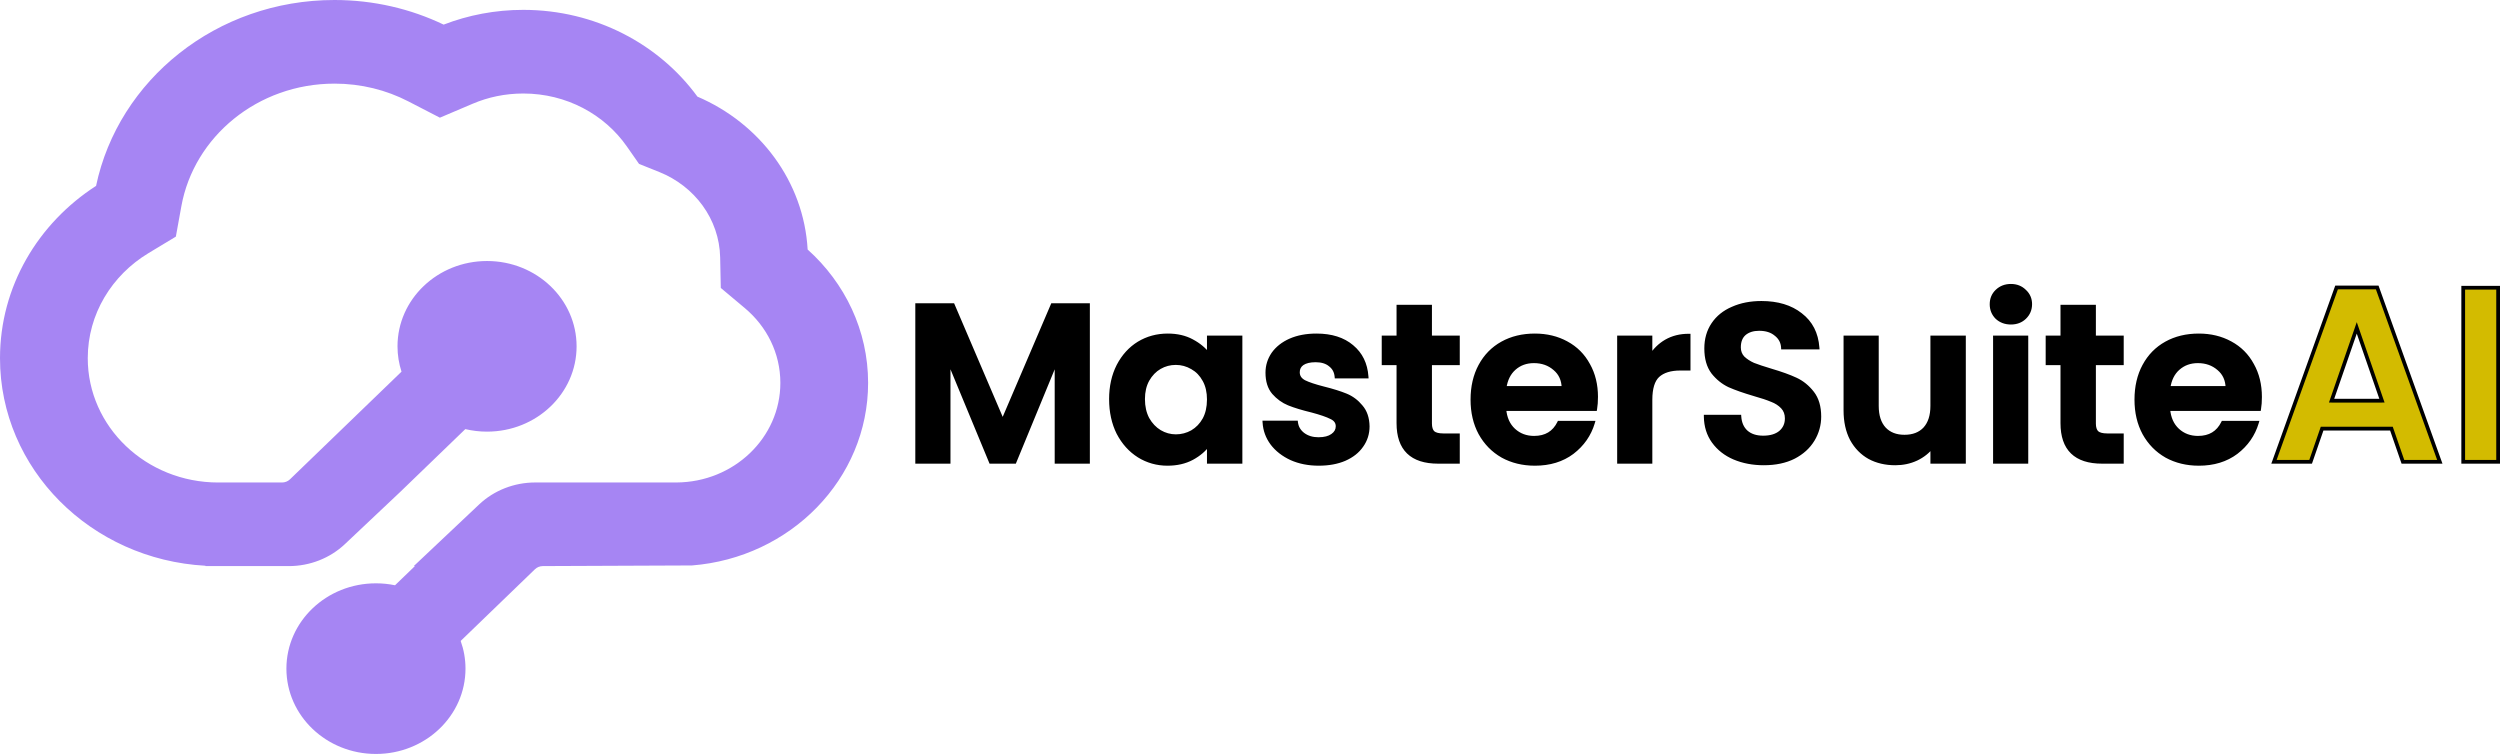
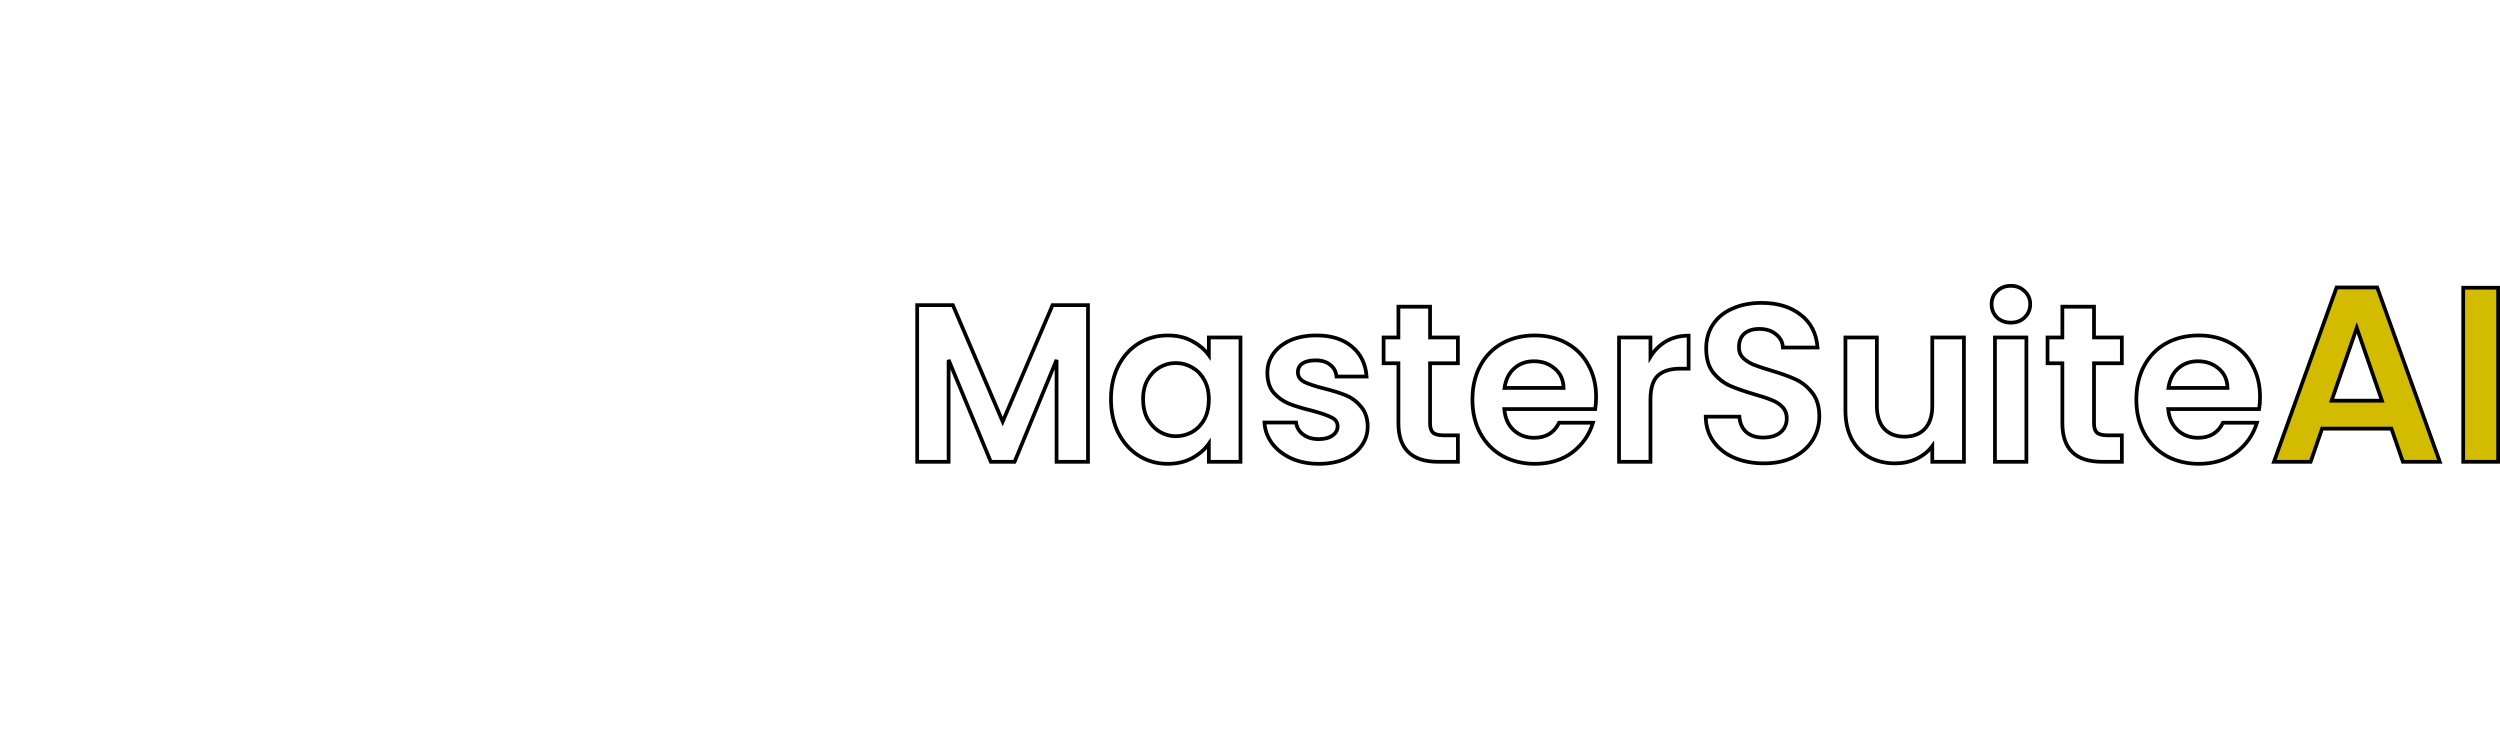
<svg xmlns="http://www.w3.org/2000/svg" width="200.487" height="60.463" viewBox="0 0 200.487 60.463" fill="none" version="1.1" id="svg2">
-   <path fill-rule="evenodd" clip-rule="evenodd" d="m 26.82,6.706 c 2.155,0 4.166,0.517 5.921,1.422 l 2.536,1.309 2.634,-1.12 c 1.231,-0.524 2.599,-0.818 4.055,-0.818 3.46,0 6.511,1.676 8.305,4.246 l 0.977,1.399 1.626,0.652 c 2.829,1.134 4.814,3.772 4.879,6.844 l 0.051,2.451 1.931,1.62 c 1.753,1.471 2.846,3.608 2.846,5.996 0,4.394 -3.726,7.96 -8.332,7.985 l -0.319,10e-5 h -11.01 c -1.684,0 -3.3,0.633 -4.497,1.762 l -5.239,4.943 h 0.088 l -1.593,1.538 c -0.494,-0.102 -1.006,-0.156 -1.53,-0.156 -3.966,0 -7.181,3.063 -7.181,6.842 0,3.779 3.215,6.842 7.181,6.842 3.966,0 7.181,-3.063 7.181,-6.842 0,-0.776 -0.136,-1.524 -0.387,-2.221 l 5.958,-5.75 c 0.168,-0.162 0.396,-0.253 0.634,-0.253 l 11.489,-0.049 h 0.447 c 7.921,-0.616 14.147,-6.936 14.147,-14.642 0,-4.216 -1.865,-8.018 -4.849,-10.696 -0.311,-5.474 -3.854,-10.127 -8.838,-12.261 -3.069,-4.203 -8.179,-6.958 -13.965,-6.958 -2.257,0 -4.414,0.42 -6.388,1.183 C 32.944,0.711 29.968,0 26.82,0 17.37,0 9.492,6.405 7.704,14.907 3.058,17.903 0,22.973 0,28.725 c 0,8.881 7.288,16.141 16.477,16.645 v 0.028 h 6.685 c 1.684,0 3.3,-0.633 4.497,-1.762 l 4.418,-4.168 5.239,-5.056 c 0.559,0.133 1.143,0.203 1.743,0.203 3.966,0 7.181,-3.063 7.181,-6.841 0,-3.779 -3.215,-6.842 -7.181,-6.842 -3.966,0 -7.181,3.063 -7.181,6.842 0,0.706 0.113,1.388 0.322,2.031 l -8.948,8.636 c -0.168,0.162 -0.396,0.253 -0.635,0.253 l -5.003,-5e-4 -0.006,10e-5 c -0.036,3e-4 -0.072,5e-4 -0.108,5e-4 -5.778,0 -10.462,-4.463 -10.462,-9.968 0,-3.54 1.932,-6.652 4.873,-8.428 l 2.192,-1.323 0.441,-2.436 c 1.011,-5.583 6.128,-9.832 12.277,-9.832 z" fill="url(#paint0_linear_303_12)" id="path1" style="fill:url(#paint0_linear_303_12)" />
  <defs id="defs2">
    <linearGradient id="paint0_linear_303_12" x1="35.034" y1="0.288" x2="35.034" y2="30.52" gradientUnits="userSpaceOnUse" gradientTransform="translate(-0.224,-0.288)">
      <stop stop-color="#714EFF" id="stop1" />
      <stop offset="0" stop-color="#A685F3" id="stop2" />
    </linearGradient>
    <linearGradient id="paint0_linear_303_13" x1="-1" y1="15.5" x2="136" y2="15.5" gradientUnits="userSpaceOnUse">
      <stop id="stop5" />
      <stop offset="0.405" id="stop6" />
    </linearGradient>
  </defs>
  <g data-figma-bg-blur-radius="4" id="g3" transform="translate(73.311,22.034)">
-     <path d="M 13.94,2.436 V 15 H 11.42 V 6.828 L 8.054,15 H 6.146 L 2.762,6.828 V 15 H 0.242 V 2.436 H 3.104 L 7.1,11.778 11.096,2.436 Z m 1.843,7.542 c 0,-1.008 0.198,-1.902 0.594,-2.682 0.408,-0.78 0.954,-1.38 1.638,-1.8 0.696,-0.42 1.47,-0.63 2.322,-0.63 0.744,0 1.392,0.15 1.944,0.45 0.564,0.3 1.014,0.678 1.35,1.134 V 5.028 h 2.538 V 15 h -2.538 v -1.458 c -0.324,0.468 -0.774,0.858 -1.35,1.17 -0.564,0.3 -1.218,0.45 -1.962,0.45 -0.84,0 -1.608,-0.216 -2.304,-0.648 -0.684,-0.432 -1.23,-1.038 -1.638,-1.818 -0.396,-0.792 -0.594,-1.698 -0.594,-2.718 z m 7.848,0.036 c 0,-0.612 -0.12,-1.134 -0.36,-1.566 -0.24,-0.444 -0.564,-0.78 -0.972,-1.008 -0.408,-0.24 -0.846,-0.36 -1.314,-0.36 -0.468,0 -0.9,0.114 -1.296,0.342 -0.396,0.228 -0.72,0.564 -0.972,1.008 -0.24,0.432 -0.36,0.948 -0.36,1.548 0,0.6 0.12,1.128 0.36,1.584 0.252,0.444 0.576,0.786 0.972,1.026 0.408,0.24 0.84,0.36 1.296,0.36 0.468,0 0.906,-0.114 1.314,-0.342 0.408,-0.24 0.732,-0.576 0.972,-1.008 0.24,-0.444 0.36,-0.972 0.36,-1.584 z m 8.815,5.148 c -0.816,0 -1.548,-0.144 -2.196,-0.432 -0.648,-0.3 -1.164,-0.702 -1.548,-1.206 -0.372,-0.504 -0.576,-1.062 -0.612,-1.674 h 2.538 c 0.048,0.384 0.234,0.702 0.558,0.954 0.336,0.252 0.75,0.378 1.242,0.378 0.48,0 0.852,-0.096 1.116,-0.288 0.276,-0.192 0.414,-0.438 0.414,-0.738 0,-0.324 -0.168,-0.564 -0.504,-0.72 -0.324,-0.168 -0.846,-0.348 -1.566,-0.54 -0.744,-0.18 -1.356,-0.366 -1.836,-0.558 -0.468,-0.192 -0.876,-0.486 -1.224,-0.882 -0.336,-0.396 -0.504,-0.93 -0.504,-1.602 0,-0.552 0.156,-1.056 0.468,-1.512 0.324,-0.456 0.78,-0.816 1.368,-1.08 0.6,-0.264 1.302,-0.396 2.106,-0.396 1.188,0 2.136,0.3 2.844,0.9 0.708,0.588 1.098,1.386 1.17,2.394 h -2.412 c -0.036,-0.396 -0.204,-0.708 -0.504,-0.936 -0.288,-0.24 -0.678,-0.36 -1.17,-0.36 -0.456,0 -0.81,0.084 -1.062,0.252 -0.24,0.168 -0.36,0.402 -0.36,0.702 0,0.336 0.168,0.594 0.504,0.774 0.336,0.168 0.858,0.342 1.566,0.522 0.72,0.18 1.314,0.366 1.782,0.558 0.468,0.192 0.87,0.492 1.206,0.9 0.348,0.396 0.528,0.924 0.54,1.584 0,0.576 -0.162,1.092 -0.486,1.548 -0.312,0.456 -0.768,0.816 -1.368,1.08 -0.588,0.252 -1.278,0.378 -2.07,0.378 z m 8.927,-8.064 v 4.824 c 0,0.336 0.078,0.582 0.234,0.738 0.168,0.144 0.444,0.216 0.828,0.216 h 1.17 V 15 h -1.584 c -2.124,0 -3.186,-1.032 -3.186,-3.096 V 7.098 h -1.188 v -2.07 h 1.188 V 2.562 h 2.538 v 2.466 h 2.232 v 2.07 z m 13.315,2.7 c 0,0.36 -0.024,0.684 -0.072,0.972 h -7.29 c 0.06,0.72 0.312,1.284 0.756,1.692 0.444,0.408 0.99,0.612 1.638,0.612 0.936,0 1.602,-0.402 1.998,-1.206 h 2.718 c -0.288,0.96 -0.84,1.752 -1.656,2.376 -0.816,0.612 -1.818,0.918 -3.006,0.918 -0.96,0 -1.824,-0.21 -2.592,-0.63 -0.756,-0.432 -1.35,-1.038 -1.782,-1.818 -0.42,-0.78 -0.63,-1.68 -0.63,-2.7 0,-1.032 0.21,-1.938 0.63,-2.718 0.42,-0.78 1.008,-1.38 1.764,-1.8 0.756,-0.42 1.626,-0.63 2.61,-0.63 0.948,0 1.794,0.204 2.538,0.612 0.756,0.408 1.338,0.99 1.746,1.746 0.42,0.744 0.63,1.602 0.63,2.574 z m -2.61,-0.72 c -0.012,-0.648 -0.246,-1.164 -0.702,-1.548 -0.456,-0.396 -1.014,-0.594 -1.674,-0.594 -0.624,0 -1.152,0.192 -1.584,0.576 -0.42,0.372 -0.678,0.894 -0.774,1.566 z m 6.969,-2.502 c 0.324,-0.528 0.744,-0.942 1.26,-1.242 0.528,-0.3 1.128,-0.45 1.8,-0.45 V 7.53 h -0.666 c -0.792,0 -1.392,0.186 -1.8,0.558 -0.396,0.372 -0.594,1.02 -0.594,1.944 V 15 h -2.52 V 5.028 h 2.52 z m 9.095,8.55 c -0.876,0 -1.668,-0.15 -2.376,-0.45 -0.696,-0.3 -1.248,-0.732 -1.656,-1.296 -0.408,-0.564 -0.618,-1.23 -0.63,-1.998 h 2.7 c 0.036,0.516 0.216,0.924 0.54,1.224 0.336,0.3 0.792,0.45 1.368,0.45 0.588,0 1.05,-0.138 1.386,-0.414 0.336,-0.288 0.504,-0.66 0.504,-1.116 0,-0.372 -0.114,-0.678 -0.342,-0.918 -0.228,-0.24 -0.516,-0.426 -0.864,-0.558 -0.336,-0.144 -0.804,-0.3 -1.404,-0.468 -0.816,-0.24 -1.482,-0.474 -1.998,-0.702 -0.504,-0.24 -0.942,-0.594 -1.314,-1.062 -0.36,-0.48 -0.54,-1.116 -0.54,-1.908 0,-0.744 0.186,-1.392 0.558,-1.944 0.372,-0.552 0.894,-0.972 1.566,-1.26 0.672,-0.3 1.44,-0.45 2.304,-0.45 1.296,0 2.346,0.318 3.15,0.954 0.816,0.624 1.266,1.5 1.35,2.628 h -2.772 c -0.024,-0.432 -0.21,-0.786 -0.558,-1.062 -0.336,-0.288 -0.786,-0.432 -1.35,-0.432 -0.492,0 -0.888,0.126 -1.188,0.378 -0.288,0.252 -0.432,0.618 -0.432,1.098 0,0.336 0.108,0.618 0.324,0.846 0.228,0.216 0.504,0.396 0.828,0.54 0.336,0.132 0.804,0.288 1.404,0.468 0.816,0.24 1.482,0.48 1.998,0.72 0.516,0.24 0.96,0.6 1.332,1.08 0.372,0.48 0.558,1.11 0.558,1.89 0,0.672 -0.174,1.296 -0.522,1.872 -0.348,0.576 -0.858,1.038 -1.53,1.386 -0.672,0.336 -1.47,0.504 -2.394,0.504 z M 84.187,5.028 V 15 h -2.538 v -1.26 c -0.324,0.432 -0.75,0.774 -1.278,1.026 -0.516,0.24 -1.08,0.36 -1.692,0.36 -0.78,0 -1.47,-0.162 -2.07,-0.486 -0.6,-0.336 -1.074,-0.822 -1.422,-1.458 -0.336,-0.648 -0.504,-1.416 -0.504,-2.304 v -5.85 h 2.52 v 5.49 c 0,0.792 0.198,1.404 0.594,1.836 0.396,0.42 0.936,0.63 1.62,0.63 0.696,0 1.242,-0.21 1.638,-0.63 0.396,-0.432 0.594,-1.044 0.594,-1.836 V 5.028 Z M 87.952,3.84 c -0.444,0 -0.816,-0.138 -1.116,-0.414 -0.288,-0.288 -0.432,-0.642 -0.432,-1.062 0,-0.42 0.144,-0.768 0.432,-1.044 0.3,-0.288 0.672,-0.432 1.116,-0.432 0.444,0 0.81,0.144 1.098,0.432 0.3,0.276 0.45,0.624 0.45,1.044 0,0.42 -0.15,0.774 -0.45,1.062 -0.288,0.276 -0.654,0.414 -1.098,0.414 z m 1.242,1.188 V 15 h -2.52 V 5.028 Z m 5.424,2.07 v 4.824 c 0,0.336 0.078,0.582 0.234,0.738 0.168,0.144 0.444,0.216 0.828,0.216 h 1.17 V 15 h -1.584 c -2.124,0 -3.186,-1.032 -3.186,-3.096 V 7.098 h -1.188 v -2.07 h 1.188 V 2.562 h 2.538 v 2.466 h 2.232 v 2.07 z m 13.315,2.7 c 0,0.36 -0.024,0.684 -0.072,0.972 h -7.29 c 0.06,0.72 0.312,1.284 0.756,1.692 0.444,0.408 0.99,0.612 1.638,0.612 0.936,0 1.602,-0.402 1.998,-1.206 h 2.718 c -0.288,0.96 -0.84,1.752 -1.656,2.376 -0.816,0.612 -1.818,0.918 -3.006,0.918 -0.96,0 -1.824,-0.21 -2.592,-0.63 -0.756,-0.432 -1.35,-1.038 -1.782,-1.818 -0.42,-0.78 -0.63,-1.68 -0.63,-2.7 0,-1.032 0.21,-1.938 0.63,-2.718 0.42,-0.78 1.008,-1.38 1.764,-1.8 0.756,-0.42 1.626,-0.63 2.61,-0.63 0.948,0 1.794,0.204 2.538,0.612 0.756,0.408 1.338,0.99 1.746,1.746 0.42,0.744 0.63,1.602 0.63,2.574 z m -2.61,-0.72 C 105.31,8.43 105.076,7.914 104.62,7.53 c -0.456,-0.396 -1.014,-0.594 -1.674,-0.594 -0.624,0 -1.152,0.192 -1.584,0.576 -0.42,0.372 -0.678,0.894 -0.774,1.566 z" fill="url(#paint0_linear_303_13)" id="path1-7" style="fill:url(#paint0_linear_303_13)" />
    <path d="m 118.469,12.34 h -5.56 l -0.92,2.66 h -2.94 l 5.02,-13.98 h 3.26 l 5.02,13.98 h -2.96 z m -0.76,-2.24 -2.02,-5.84 -2.02,5.84 z m 9.317,-9.06 V 15 h -2.8 V 1.04 Z" fill="#d3bb00" id="path2" />
    <path d="m 13.94,2.436 h 0.15 v -0.15 h -0.15 z m 0,12.564 v 0.15 h 0.15 V 15 Z m -2.52,0 h -0.15 v 0.15 h 0.15 z m 0,-8.172 h 0.15 L 11.281,6.771 Z M 8.054,15 v 0.15 H 8.154 L 8.193,15.057 Z M 6.146,15 6.007,15.057 6.046,15.15 H 6.146 Z M 2.762,6.828 2.901,6.771 2.612,6.828 Z m 0,8.172 v 0.15 h 0.15 V 15 Z m -2.52,0 H 0.092 v 0.15 H 0.242 Z m 0,-12.564 V 2.286 H 0.092 v 0.15 z m 2.862,0 L 3.242,2.377 3.203,2.286 H 3.104 Z M 7.1,11.778 6.962,11.837 7.1,12.159 7.238,11.837 Z m 3.996,-9.342 v -0.15 h -0.099 l -0.039,0.091 z m 2.694,0 V 15 h 0.3 V 2.436 Z m 0.15,12.414 h -2.52 v 0.3 h 2.52 z M 11.57,15 V 6.828 h -0.3 V 15 Z m -0.289,-8.229 -3.366,8.172 0.277,0.114 3.366,-8.172 z M 8.054,14.85 H 6.146 v 0.3 h 1.908 z m -1.769,0.093 -3.384,-8.172 -0.277,0.115 3.384,8.172 z M 2.612,6.828 V 15 h 0.3 V 6.828 Z m 0.15,8.022 h -2.52 v 0.3 h 2.52 z M 0.392,15 V 2.436 H 0.092 V 15 Z M 0.242,2.586 h 2.862 v -0.3 H 0.242 Z M 2.966,2.495 6.962,11.837 7.238,11.719 3.242,2.377 Z M 7.238,11.837 11.234,2.495 10.958,2.377 6.962,11.719 Z M 11.096,2.586 h 2.844 v -0.3 h -2.844 z m 5.282,4.71 -0.133,-0.07 -8e-4,0.002 z m 1.638,-1.8 -0.077,-0.128 -10e-4,6e-4 z m 4.266,-0.18 -0.072,0.132 0.001,6.3e-4 z m 1.35,1.134 -0.121,0.089 0.271,0.367 V 6.45 Z m 0,-1.422 v -0.15 h -0.15 v 0.15 z m 2.538,0 h 0.15 v -0.15 h -0.15 z m 0,9.972 v 0.15 h 0.15 V 15 Z m -2.538,0 h -0.15 v 0.15 h 0.15 z m 0,-1.458 h 0.15 v -0.48 l -0.273,0.395 z m -1.35,1.17 0.07,0.132 0.001,-5e-4 z m -4.266,-0.198 -0.08,0.127 9e-4,6e-4 z m -1.638,-1.818 -0.134,0.067 0.001,0.002 z m 6.894,-4.248 -0.132,0.071 8e-4,0.002 z m -0.972,-1.008 -0.076,0.129 0.003,0.002 z m -2.61,-0.018 -0.075,-0.13 v 0 z m -0.972,1.008 -0.131,-0.074 -7e-4,0.001 z m 0,3.132 -0.133,0.07 0.002,0.004 z m 0.972,1.026 -0.078,0.128 0.002,10e-4 z m 2.61,0.018 0.073,0.131 0.003,-0.002 z m 0.972,-1.008 0.131,0.073 8e-4,-0.002 z m -7.338,-1.62 c 0,-0.988 0.194,-1.858 0.578,-2.614 L 16.244,7.228 C 15.835,8.032 15.633,8.95 15.633,9.978 Z m 0.577,-2.612 c 0.397,-0.758 0.925,-1.337 1.583,-1.742 L 17.937,5.368 c -0.709,0.436 -1.273,1.057 -1.692,1.858 z M 18.093,5.624 C 18.764,5.219 19.511,5.016 20.337,5.016 v -0.3 c -0.878,0 -1.679,0.217 -2.4,0.652 z M 20.337,5.016 c 0.724,0 1.346,0.146 1.872,0.432 L 22.353,5.184 C 21.775,4.87 21.102,4.716 20.337,4.716 Z m 1.873,0.432 c 0.547,0.291 0.979,0.655 1.3,1.091 L 23.752,6.361 C 23.401,5.885 22.933,5.493 22.352,5.184 Z M 23.782,6.45 V 5.028 h -0.3 V 6.45 Z m -0.15,-1.272 h 2.538 v -0.3 h -2.538 z m 2.388,-0.15 V 15 h 0.3 V 5.028 Z m 0.15,9.822 h -2.538 v 0.3 h 2.538 z M 23.782,15 v -1.458 h -0.3 V 15 Z m -0.273,-1.543 c -0.309,0.446 -0.74,0.821 -1.298,1.123 l 0.143,0.264 c 0.594,-0.322 1.063,-0.726 1.402,-1.216 z m -1.297,1.123 c -0.539,0.287 -1.168,0.432 -1.891,0.432 v 0.3 c 0.764,0 1.443,-0.154 2.032,-0.468 z m -1.891,0.432 c -0.813,0 -1.553,-0.209 -2.225,-0.625 l -0.158,0.255 c 0.72,0.447 1.516,0.671 2.383,0.671 z m -2.224,-0.625 c -0.66,-0.417 -1.188,-1.002 -1.585,-1.761 l -0.266,0.139 c 0.419,0.801 0.983,1.428 1.691,1.875 z m -1.584,-1.758 C 16.128,11.861 15.934,10.978 15.934,9.978 h -0.3 c 0,1.04 0.202,1.969 0.61,2.785 z m 7.27,-2.615 c 0,-0.631 -0.124,-1.18 -0.379,-1.639 l -0.262,0.146 c 0.225,0.405 0.341,0.901 0.341,1.493 z M 23.403,8.377 C 23.151,7.91 22.808,7.552 22.373,7.309 l -0.146,0.262 c 0.381,0.213 0.686,0.527 0.913,0.948 z M 22.375,7.311 C 21.945,7.057 21.48,6.93 20.985,6.93 v 0.3 c 0.441,0 0.853,0.113 1.238,0.339 z M 20.985,6.93 c -0.494,0 -0.952,0.121 -1.371,0.362 l 0.15,0.26 C 20.137,7.337 20.543,7.23 20.985,7.23 Z m -1.371,0.362 c -0.422,0.243 -0.764,0.599 -1.028,1.064 l 0.261,0.148 C 19.088,8.081 19.394,7.765 19.764,7.552 Z M 18.586,8.357 C 18.332,8.816 18.207,9.358 18.207,9.978 h 0.3 c 0,-0.58 0.116,-1.07 0.341,-1.475 z M 18.207,9.978 c 0,0.62 0.124,1.173 0.377,1.654 l 0.266,-0.14 C 18.623,11.061 18.508,10.558 18.508,9.978 Z m 0.38,1.658 c 0.263,0.464 0.605,0.826 1.025,1.08 l 0.155,-0.257 C 19.395,12.234 19.089,11.912 18.848,11.488 Z m 1.026,1.081 c 0.43,0.253 0.888,0.381 1.372,0.381 v -0.3 c -0.428,0 -0.834,-0.112 -1.22,-0.339 z m 1.372,0.381 c 0.493,0 0.957,-0.12 1.387,-0.361 l -0.146,-0.262 c -0.386,0.215 -0.798,0.323 -1.241,0.323 z m 1.39,-0.363 c 0.432,-0.254 0.775,-0.61 1.027,-1.065 l -0.262,-0.146 c -0.228,0.41 -0.533,0.726 -0.917,0.952 z m 1.028,-1.066 c 0.254,-0.47 0.378,-1.024 0.378,-1.655 h -0.3 c 0,0.592 -0.116,1.095 -0.342,1.513 z m 6.847,3.061 -0.063,0.136 0.002,0.001 z m -1.548,-1.206 -0.121,0.089 0.001,0.002 z M 28.091,11.85 V 11.7 h -0.159 l 0.009,0.159 z m 2.538,0 0.149,-0.019 L 30.761,11.7 h -0.132 z m 0.558,0.954 -0.092,0.118 0.002,0.002 z m 2.358,0.09 -0.086,-0.123 -0.003,0.002 z m -0.09,-1.458 -0.069,0.133 0.006,0.003 z m -1.566,-0.54 0.039,-0.145 -0.003,-8e-4 z m -1.836,-0.558 -0.057,0.139 0.001,5e-4 z M 28.829,9.456 28.714,9.553 28.716,9.555 Z M 28.793,6.342 28.67,6.255 28.669,6.257 Z m 1.368,-1.08 -0.06,-0.137 -0.001,4.6e-4 z m 4.95,0.504 -0.097,0.114 0.001,9.5e-4 z m 1.17,2.394 v 0.15 h 0.161 L 36.43,8.149 Z m -2.412,0 -0.149,0.014 0.012,0.136 h 0.137 z m -0.504,-0.936 -0.096,0.115 0.005,0.004 z M 31.133,7.116 31.049,6.991 31.047,6.993 Z m 0.144,1.476 -0.071,0.132 0.004,0.002 z m 1.566,0.522 -0.037,0.145 6e-4,1.4e-4 z m 2.988,1.458 -0.116,0.095 0.003,0.004 z m 0.54,1.584 h 0.15 l -10e-5,-0.003 z m -0.486,1.548 -0.122,-0.087 -0.002,0.002 z m -1.368,1.08 0.059,0.138 0.001,-6e-4 z m -2.07,0.228 c -0.798,0 -1.509,-0.141 -2.135,-0.419 l -0.122,0.274 c 0.67,0.298 1.423,0.445 2.257,0.445 z m -2.133,-0.418 C 29.685,14.303 29.189,13.915 28.822,13.433 l -0.239,0.182 c 0.401,0.526 0.937,0.942 1.604,1.251 z m -1.49,-1.159 c -0.355,-0.481 -0.549,-1.011 -0.583,-1.594 l -0.299,0.018 c 0.038,0.642 0.252,1.227 0.641,1.754 z M 28.091,12 h 2.538 v -0.3 h -2.538 z m 2.389,-0.131 c 0.053,0.426 0.262,0.779 0.615,1.054 l 0.184,-0.237 c -0.295,-0.229 -0.459,-0.512 -0.501,-0.854 z m 0.617,1.055 c 0.366,0.275 0.813,0.408 1.332,0.408 v -0.3 c -0.465,0 -0.846,-0.119 -1.152,-0.348 z m 1.332,0.408 c 0.497,0 0.905,-0.099 1.204,-0.317 l -0.176,-0.243 c -0.229,0.166 -0.565,0.259 -1.028,0.259 z m 1.202,-0.315 c 0.311,-0.216 0.478,-0.505 0.478,-0.861 h -0.3 c 0,0.244 -0.108,0.447 -0.35,0.615 z m 0.478,-0.861 c 0,-0.189 -0.05,-0.361 -0.153,-0.509 -0.103,-0.147 -0.252,-0.261 -0.438,-0.347 l -0.126,0.272 c 0.15,0.07 0.253,0.154 0.318,0.247 0.065,0.092 0.099,0.202 0.099,0.337 z m -0.585,-0.853 C 33.184,11.127 32.649,10.944 31.927,10.751 L 31.85,11.041 c 0.718,0.192 1.227,0.368 1.536,0.528 z m -1.6,-0.553 c -0.74,-0.179 -1.345,-0.363 -1.815,-0.551 l -0.111,0.279 c 0.489,0.196 1.108,0.384 1.856,0.565 z m -1.814,-0.551 C 29.664,10.016 29.275,9.736 28.941,9.357 L 28.716,9.555 c 0.363,0.413 0.789,0.721 1.28,0.922 z M 28.943,9.359 C 28.636,8.997 28.475,8.501 28.475,7.854 h -0.3 c 0,0.697 0.174,1.269 0.54,1.699 z M 28.475,7.854 c 0,-0.522 0.147,-0.996 0.442,-1.427 L 28.669,6.257 C 28.34,6.738 28.175,7.272 28.175,7.854 Z M 28.915,6.429 C 29.221,5.998 29.655,5.654 30.222,5.399 L 30.099,5.125 C 29.491,5.398 29.012,5.774 28.67,6.255 Z M 30.221,5.399 C 30.798,5.145 31.479,5.016 32.267,5.016 v -0.3 c -0.82,0 -1.544,0.135 -2.166,0.409 z M 32.267,5.016 c 1.163,0 2.073,0.293 2.747,0.864 l 0.194,-0.229 C 34.466,5.023 33.48,4.716 32.267,4.716 Z m 2.748,0.865 c 0.673,0.559 1.047,1.318 1.116,2.289 L 36.43,8.149 C 36.356,7.105 35.949,6.267 35.206,5.651 Z M 36.281,8.01 h -2.412 v 0.3 h 2.412 z M 34.018,8.146 C 33.978,7.711 33.791,7.36 33.455,7.105 l -0.181,0.239 c 0.264,0.201 0.413,0.473 0.445,0.83 z M 33.461,7.109 C 33.138,6.84 32.711,6.714 32.195,6.714 v 0.3 c 0.468,0 0.82,0.114 1.074,0.325 z M 32.195,6.714 c -0.472,0 -0.859,0.086 -1.145,0.277 l 0.166,0.25 C 31.434,7.096 31.754,7.014 32.195,7.014 Z m -1.148,0.279 c -0.281,0.197 -0.424,0.477 -0.424,0.825 h 0.3 c 0,-0.252 0.097,-0.44 0.296,-0.579 z M 30.623,7.818 c 0,0.194 0.049,0.372 0.15,0.527 0.101,0.155 0.248,0.28 0.433,0.379 L 31.348,8.46 C 31.197,8.379 31.092,8.285 31.024,8.182 30.958,8.079 30.923,7.96 30.923,7.818 Z m 0.587,0.908 c 0.351,0.175 0.885,0.353 1.596,0.533 L 32.88,8.969 C 32.174,8.789 31.665,8.618 31.344,8.458 Z m 1.597,0.533 c 0.716,0.179 1.302,0.363 1.761,0.551 L 34.682,9.533 C 34.205,9.338 33.603,9.149 32.879,8.968 Z m 1.761,0.551 c 0.444,0.182 0.826,0.467 1.147,0.857 l 0.232,-0.191 C 35.596,10.05 35.173,9.735 34.682,9.533 Z M 35.718,10.671 c 0.319,0.363 0.491,0.854 0.503,1.488 l 0.3,-0.005 C 36.508,11.467 36.32,10.902 35.943,10.473 Z m 0.503,1.485 c 0,0.546 -0.153,1.031 -0.458,1.461 l 0.244,0.174 c 0.343,-0.482 0.514,-1.029 0.514,-1.635 z m -0.46,1.463 c -0.293,0.429 -0.725,0.773 -1.305,1.027 l 0.121,0.275 c 0.621,-0.273 1.101,-0.649 1.431,-1.133 z m -1.303,1.027 c -0.566,0.242 -1.234,0.366 -2.011,0.366 v 0.3 c 0.808,0 1.518,-0.129 2.129,-0.39 z M 41.373,7.098 v -0.15 h -0.15 v 0.15 z m 0.234,5.562 -0.106,0.106 0.009,0.007 z m 1.998,0.216 h 0.15 v -0.15 h -0.15 z m 0,2.124 v 0.15 h 0.15 V 15 Z m -4.77,-7.902 h 0.15 v -0.15 h -0.15 z m -1.188,0 h -0.15 v 0.15 h 0.15 z m 0,-2.07 v -0.15 h -0.15 v 0.15 z m 1.188,0 v 0.15 h 0.15 v -0.15 z m 0,-2.466 v -0.15 h -0.15 v 0.15 z m 2.538,0 h 0.15 v -0.15 h -0.15 z m 0,2.466 h -0.15 v 0.15 h 0.15 z m 2.232,0 h 0.15 v -0.15 h -0.15 z m 0,2.07 v 0.15 h 0.15 v -0.15 z m -2.382,0 v 4.824 h 0.3 V 7.098 Z m 0,4.824 c 0,0.355 0.082,0.648 0.278,0.844 l 0.212,-0.212 c -0.116,-0.116 -0.19,-0.315 -0.19,-0.632 z m 0.286,0.852 c 0.209,0.179 0.53,0.252 0.926,0.252 v -0.3 c -0.372,0 -0.604,-0.071 -0.73,-0.18 z m 0.926,0.252 h 1.17 v -0.3 h -1.17 z m 1.02,-0.15 V 15 h 0.3 v -2.124 z m 0.15,1.974 h -1.584 v 0.3 h 1.584 z m -1.584,0 c -1.04,0 -1.792,-0.253 -2.285,-0.732 -0.492,-0.478 -0.751,-1.207 -0.751,-2.214 h -0.3 c 0,1.056 0.272,1.876 0.842,2.43 0.569,0.553 1.41,0.816 2.494,0.816 z m -3.036,-2.946 V 7.098 h -0.3 v 4.806 z m -0.15,-4.956 h -1.188 v 0.3 h 1.188 z m -1.038,0.15 v -2.07 h -0.3 v 2.07 z m -0.15,-1.92 h 1.188 v -0.3 h -1.188 z m 1.338,-0.15 V 2.562 h -0.3 v 2.466 z m -0.15,-2.316 h 2.538 v -0.3 h -2.538 z m 2.388,-0.15 v 2.466 h 0.3 V 2.562 Z m 0.15,2.616 h 2.232 v -0.3 h -2.232 z m 2.082,-0.15 v 2.07 h 0.3 v -2.07 z m 0.15,1.92 h -2.232 v 0.3 h 2.232 z m 11.011,3.822 v 0.15 h 0.127 l 0.021,-0.125 z m -7.29,0 v -0.15 h -0.163 l 0.013,0.163 z m 0.756,1.692 -0.102,0.11 v 0 z m 3.636,-0.594 v -0.15 h -0.093 l -0.041,0.084 z m 2.718,0 0.144,0.043 0.058,-0.193 h -0.202 z m -1.656,2.376 0.09,0.12 0.001,-8e-4 z m -5.598,0.288 -0.074,0.13 0.003,0.001 z m -1.782,-1.818 -0.132,0.071 9e-4,0.002 z m 0,-5.418 -0.132,-0.071 v 0 z m 1.764,-1.8 0.073,0.131 v 0 z m 5.148,-0.018 -0.072,0.132 8e-4,4.8e-4 z m 1.746,1.746 -0.132,0.071 0.001,0.002 z m -1.98,1.854 v 0.15 h 0.153 L 52.228,9.075 Z m -0.702,-1.548 -0.098,0.113 0.002,0.001 z m -3.258,-0.018 0.099,0.112 2e-4,-1.8e-4 z M 47.344,9.078 47.195,9.057 47.171,9.228 h 0.173 z m 7.194,0.72 c 0,0.354 -0.024,0.669 -0.07,0.947 l 0.296,0.049 c 0.05,-0.298 0.074,-0.63 0.074,-0.997 z m 0.078,0.822 h -7.29 v 0.3 h 7.29 z m -7.439,0.163 c 0.062,0.75 0.327,1.352 0.804,1.79 l 0.203,-0.221 c -0.411,-0.378 -0.65,-0.904 -0.708,-1.594 z m 0.804,1.79 c 0.474,0.435 1.057,0.652 1.74,0.652 v -0.3 c -0.614,0 -1.122,-0.192 -1.536,-0.572 z m 1.74,0.652 c 0.49,0 0.918,-0.105 1.279,-0.323 0.361,-0.218 0.645,-0.543 0.854,-0.967 l -0.269,-0.133 c -0.187,0.38 -0.435,0.658 -0.739,0.842 -0.305,0.184 -0.678,0.28 -1.124,0.28 z m 1.998,-1.206 h 2.718 v -0.3 h -2.718 z m 2.574,-0.193 c -0.279,0.929 -0.812,1.695 -1.603,2.3 l 0.182,0.238 c 0.84,-0.643 1.411,-1.461 1.709,-2.452 z m -1.602,2.299 c -0.786,0.589 -1.755,0.888 -2.916,0.888 v 0.3 c 1.215,0 2.25,-0.313 3.096,-0.948 z m -2.916,0.888 c -0.937,0 -1.776,-0.205 -2.52,-0.612 l -0.144,0.263 c 0.792,0.433 1.681,0.648 2.664,0.648 z M 47.256,14.402 C 46.525,13.984 45.95,13.398 45.531,12.641 l -0.262,0.145 c 0.445,0.803 1.058,1.43 1.839,1.875 z M 45.532,12.643 C 45.125,11.888 44.92,11.013 44.92,10.014 h -0.3 c 0,1.041 0.214,1.966 0.648,2.771 z M 44.92,10.014 c 0,-1.011 0.206,-1.892 0.612,-2.647 L 45.268,7.225 C 44.834,8.03 44.62,8.961 44.62,10.014 Z M 45.532,7.367 C 45.939,6.612 46.506,6.033 47.237,5.627 L 47.091,5.365 c -0.782,0.434 -1.39,1.055 -1.823,1.86 z M 47.237,5.627 C 47.967,5.221 48.812,5.016 49.774,5.016 v -0.3 c -1.006,0 -1.902,0.215 -2.683,0.649 z M 49.774,5.016 c 0.926,0 1.746,0.199 2.466,0.594 L 52.384,5.346 C 51.615,4.925 50.744,4.716 49.774,4.716 Z m 2.467,0.594 c 0.73,0.394 1.291,0.955 1.685,1.685 l 0.264,-0.142 C 53.768,6.371 53.165,5.768 52.383,5.346 Z m 1.687,1.688 c 0.406,0.719 0.611,1.55 0.611,2.5 h 0.3 c 0,-0.994 -0.215,-1.878 -0.649,-2.648 z M 52.228,9.075 C 52.215,8.388 51.965,7.83 51.472,7.415 l -0.193,0.229 c 0.42,0.353 0.637,0.827 0.649,1.436 z M 51.474,7.417 C 50.988,6.995 50.394,6.786 49.702,6.786 v 0.3 c 0.627,0 1.149,0.187 1.576,0.557 z M 49.702,6.786 c -0.658,0 -1.222,0.203 -1.684,0.614 l 0.199,0.224 C 48.62,7.267 49.111,7.086 49.702,7.086 Z m -1.683,0.614 c -0.452,0.4 -0.723,0.958 -0.823,1.657 l 0.297,0.042 c 0.092,-0.644 0.337,-1.131 0.725,-1.475 z M 47.344,9.228 h 4.734 v -0.3 h -4.734 z M 59.047,6.576 h -0.15 V 7.107 L 59.175,6.654 Z m 1.26,-1.242 -0.074,-0.13 -0.001,7.4e-4 z m 1.8,-0.45 h 0.15 v -0.15 h -0.15 z m 0,2.646 v 0.15 h 0.15 V 7.53 Z M 59.641,8.088 59.54,7.977 59.538,7.979 Z M 59.047,15 v 0.15 h 0.15 V 15 Z m -2.52,0 h -0.15 v 0.15 h 0.15 z m 0,-9.972 v -0.15 h -0.15 v 0.15 z m 2.52,0 h 0.15 v -0.15 h -0.15 z M 59.175,6.654 C 59.486,6.147 59.889,5.751 60.383,5.464 L 60.232,5.204 c -0.538,0.313 -0.976,0.745 -1.312,1.293 z M 60.381,5.464 C 60.884,5.179 61.458,5.034 62.107,5.034 v -0.3 c -0.695,0 -1.321,0.155 -1.874,0.47 z M 61.957,4.884 V 7.53 h 0.3 V 4.884 Z m 0.15,2.496 h -0.666 v 0.3 h 0.666 z m -0.666,0 c -0.813,0 -1.456,0.191 -1.901,0.597 l 0.202,0.222 C 60.113,7.861 60.67,7.68 61.441,7.68 Z M 59.538,7.979 C 59.097,8.394 58.897,9.094 58.897,10.032 h 0.3 c 0,-0.91 0.196,-1.506 0.547,-1.835 z M 58.897,10.032 V 15 h 0.3 v -4.968 z m 0.15,4.818 h -2.52 v 0.3 h 2.52 z M 56.677,15 V 5.028 h -0.3 V 15 Z m -0.15,-9.822 h 2.52 v -0.3 h -2.52 z m 2.37,-0.15 v 1.548 h 0.3 V 5.028 Z m 6.869,9.648 -0.059,0.138 9e-4,3e-4 z m -1.656,-1.296 -0.121,0.088 v 0 z m -0.63,-1.998 v -0.15 h -0.152 l 0.002,0.152 z m 2.7,0 0.15,-0.01 -0.01,-0.14 h -0.14 z m 0.54,1.224 -0.102,0.11 0.002,0.002 z m 2.754,0.036 0.095,0.116 0.002,-0.002 z m 0.162,-2.034 -0.109,0.103 v 0 z m -0.864,-0.558 -0.059,0.138 0.006,0.002 z m -1.404,-0.468 -0.042,0.144 0.002,5.2e-4 z M 65.371,8.88 65.306,9.015 65.31,9.017 Z m -1.314,-1.062 -0.12,0.09 0.003,0.003 z m 0.018,-3.852 0.124,0.084 v 0 z m 1.566,-1.26 0.059,0.138 0.002,-9.2e-4 z m 5.454,0.504 -0.093,0.118 0.002,0.001 z m 1.35,2.628 v 0.15 h 0.162 l -0.012,-0.161 z m -2.772,0 -0.15,0.008 0.008,0.142 h 0.142 z m -0.558,-1.062 -0.098,0.114 0.004,0.004 z M 66.576,4.722 66.48,4.607 66.478,4.609 Z m -0.108,1.944 -0.109,0.103 0.006,0.006 z m 0.828,0.54 -0.061,0.137 0.006,0.002 z m 1.404,0.468 -0.043,0.144 8e-4,2.2e-4 z m 3.33,1.8 -0.119,0.092 v 0 z m 0.036,3.762 -0.128,-0.078 v 0 z m -1.53,1.386 0.067,0.134 0.002,-10e-4 z m -2.394,0.354 c -0.859,0 -1.63,-0.147 -2.317,-0.438 l -0.117,0.276 c 0.729,0.309 1.541,0.462 2.434,0.462 z M 65.826,14.538 C 65.152,14.248 64.623,13.832 64.232,13.292 l -0.243,0.176 c 0.425,0.588 1,1.036 1.718,1.346 z M 64.232,13.292 c -0.388,-0.536 -0.59,-1.172 -0.602,-1.912 l -0.3,0.005 c 0.012,0.795 0.231,1.492 0.658,2.084 z M 63.48,11.532 h 2.7 v -0.3 h -2.7 z m 2.55,-0.14 c 0.038,0.547 0.231,0.993 0.588,1.324 l 0.204,-0.22 C 66.531,12.226 66.364,11.857 66.33,11.372 Z m 0.59,1.325 c 0.37,0.331 0.866,0.488 1.468,0.488 v -0.3 c -0.55,0 -0.967,-0.143 -1.268,-0.412 z m 1.468,0.488 c 0.611,0 1.11,-0.143 1.481,-0.448 l -0.19,-0.232 c -0.301,0.247 -0.725,0.38 -1.291,0.38 z m 1.484,-0.45 c 0.37,-0.318 0.556,-0.732 0.556,-1.23 h -0.3 c 0,0.414 -0.15,0.744 -0.452,1.002 z m 0.556,-1.23 c 0,-0.405 -0.125,-0.75 -0.383,-1.021 l -0.217,0.207 c 0.198,0.209 0.301,0.476 0.301,0.815 z m -0.383,-1.021 c -0.245,-0.258 -0.553,-0.456 -0.92,-0.595 l -0.106,0.28 c 0.33,0.125 0.598,0.299 0.808,0.521 z M 68.832,9.912 C 68.487,9.764 68.011,9.606 67.409,9.438 l -0.081,0.289 c 0.597,0.167 1.058,0.321 1.385,0.461 z M 67.411,9.438 C 66.598,9.199 65.939,8.967 65.431,8.743 l -0.121,0.274 c 0.524,0.232 1.197,0.468 2.016,0.709 z M 65.435,8.745 C 64.953,8.515 64.533,8.176 64.174,7.725 l -0.235,0.187 c 0.385,0.485 0.841,0.854 1.367,1.104 z M 64.177,7.728 c -0.335,-0.447 -0.51,-1.048 -0.51,-1.818 h -0.3 c 0,0.814 0.185,1.485 0.57,1.998 z m -0.51,-1.818 c 0,-0.718 0.179,-1.336 0.532,-1.86 L 63.95,3.882 C 63.559,4.462 63.367,5.14 63.367,5.91 Z M 64.199,4.05 C 64.553,3.524 65.051,3.122 65.7,2.844 L 65.581,2.568 c -0.696,0.298 -1.242,0.736 -1.631,1.314 z M 65.702,2.843 C 66.351,2.553 67.098,2.406 67.945,2.406 v -0.3 c -0.881,0 -1.671,0.153 -2.365,0.463 z M 67.945,2.406 c 1.271,0 2.286,0.312 3.057,0.922 L 71.188,3.092 C 70.351,2.43 69.265,2.106 67.945,2.106 Z m 3.059,0.923 c 0.778,0.595 1.21,1.43 1.292,2.52 L 72.594,5.827 C 72.507,4.661 72.039,3.744 71.186,3.091 Z M 72.445,5.688 h -2.772 v 0.3 h 2.772 z M 69.822,5.83 C 69.796,5.354 69.588,4.96 69.208,4.658 l -0.186,0.235 c 0.315,0.25 0.48,0.565 0.501,0.953 z M 69.212,4.662 C 68.842,4.345 68.354,4.194 67.764,4.194 v 0.3 c 0.538,0 0.95,0.137 1.252,0.396 z M 67.764,4.194 c -0.518,0 -0.951,0.133 -1.284,0.413 l 0.193,0.23 C 66.94,4.613 67.299,4.494 67.764,4.494 Z M 66.478,4.609 C 66.149,4.897 65.995,5.309 65.995,5.82 h 0.3 c 0,-0.449 0.133,-0.769 0.381,-0.985 z M 65.995,5.82 c 0,0.371 0.121,0.691 0.365,0.949 L 66.577,6.563 C 66.39,6.365 66.294,6.121 66.294,5.82 Z m 0.371,0.955 c 0.242,0.229 0.533,0.418 0.87,0.568 L 67.357,7.069 C 67.047,6.931 66.786,6.76 66.572,6.557 Z m 0.876,0.571 c 0.342,0.134 0.814,0.292 1.416,0.472 L 68.744,7.53 C 68.145,7.351 67.682,7.196 67.351,7.066 Z m 1.417,0.472 c 0.812,0.239 1.47,0.476 1.977,0.712 L 70.762,8.258 C 70.237,8.014 69.563,7.771 68.743,7.53 Z m 1.977,0.712 c 0.493,0.229 0.918,0.573 1.277,1.036 L 72.149,9.382 C 71.763,8.885 71.301,8.509 70.762,8.258 Z m 1.277,1.036 c 0.346,0.447 0.527,1.042 0.527,1.798 h 0.3 c 0,-0.804 -0.192,-1.469 -0.589,-1.982 z m 0.527,1.798 c 0,0.645 -0.167,1.242 -0.5,1.794 l 0.257,0.155 c 0.362,-0.599 0.544,-1.25 0.544,-1.95 z m -0.5,1.794 c -0.332,0.549 -0.82,0.994 -1.471,1.33 l 0.138,0.266 c 0.693,-0.359 1.225,-0.839 1.589,-1.442 z m -1.469,1.329 c -0.647,0.324 -1.421,0.488 -2.327,0.488 v 0.3 c 0.942,0 1.764,-0.171 2.461,-0.52 z M 84.187,5.028 h 0.15 v -0.15 h -0.15 z m 0,9.972 v 0.15 h 0.15 V 15 Z m -2.538,0 h -0.15 v 0.15 h 0.15 z m 0,-1.26 h 0.15 v -0.45 l -0.27,0.36 z m -1.278,1.026 0.063,0.136 0.001,-6e-4 z m -3.762,-0.126 -0.073,0.131 0.002,0.001 z m -1.422,-1.458 -0.133,0.069 0.002,0.003 z m -0.504,-8.154 v -0.15 h -0.15 v 0.15 z m 2.52,0 h 0.15 v -0.15 h -0.15 z m 0.594,7.326 -0.111,0.101 0.001,0.002 z m 3.258,0 0.109,0.103 0.001,-0.002 z m 0.594,-7.326 v -0.15 h -0.15 v 0.15 z m 2.388,0 V 15 h 0.3 V 5.028 Z m 0.15,9.822 h -2.538 v 0.3 h 2.538 z M 81.799,15 v -1.26 h -0.3 V 15 Z m -0.27,-1.35 c -0.308,0.411 -0.715,0.738 -1.223,0.981 l 0.129,0.271 c 0.548,-0.262 0.994,-0.618 1.333,-1.071 z m -1.221,0.98 c -0.495,0.23 -1.037,0.346 -1.629,0.346 v 0.3 c 0.632,0 1.218,-0.124 1.755,-0.374 z m -1.629,0.346 c -0.759,0 -1.424,-0.157 -1.999,-0.468 l -0.142,0.264 c 0.625,0.337 1.34,0.504 2.141,0.504 z M 76.683,14.509 C 76.109,14.188 75.654,13.723 75.319,13.11 l -0.263,0.144 c 0.361,0.659 0.854,1.166 1.48,1.517 z M 75.32,13.113 c -0.323,-0.623 -0.487,-1.366 -0.487,-2.235 h -0.3 c 0,0.907 0.172,1.7 0.521,2.373 z m -0.487,-2.235 v -5.85 h -0.3 v 5.85 z m -0.15,-5.7 h 2.52 v -0.3 h -2.52 z m 2.37,-0.15 v 5.49 h 0.3 v -5.49 z m 0,5.49 c 0,0.816 0.204,1.469 0.633,1.937 l 0.221,-0.203 C 77.545,11.857 77.353,11.286 77.353,10.518 Z m 0.635,1.939 c 0.43,0.456 1.012,0.677 1.729,0.677 v -0.3 c -0.651,0 -1.149,-0.199 -1.511,-0.583 z m 1.729,0.677 c 0.728,0 1.317,-0.221 1.747,-0.677 l -0.218,-0.206 c -0.362,0.384 -0.865,0.583 -1.529,0.583 z m 1.748,-0.679 c 0.429,-0.468 0.633,-1.121 0.633,-1.937 h -0.3 c 0,0.768 -0.192,1.339 -0.555,1.735 z m 0.633,-1.937 v -5.49 h -0.3 v 5.49 z m -0.15,-5.34 h 2.538 v -0.3 h -2.538 z m 5.186,-1.752 -0.106,0.106 0.005,0.004 z m 0,-2.106 0.104,0.108 10e-5,-9e-5 z m 2.214,0 -0.106,0.106 0.005,0.004 z m 0,2.106 0.104,0.108 10e-5,-9e-5 z m 0.144,1.602 h 0.15 v -0.15 h -0.15 z m 0,9.972 v 0.15 h 0.15 V 15 Z m -2.52,0 h -0.15 v 0.15 h 0.15 z m 0,-9.972 v -0.15 h -0.15 v 0.15 z m 1.278,-1.338 c -0.41,0 -0.745,-0.126 -1.014,-0.374 L 86.734,3.536 C 87.064,3.84 87.474,3.99 87.952,3.99 Z M 86.942,3.32 C 86.683,3.061 86.554,2.746 86.554,2.364 h -0.3 c 0,0.458 0.159,0.851 0.476,1.168 z M 86.554,2.364 c 0,-0.382 0.129,-0.69 0.386,-0.936 L 86.732,1.212 C 86.413,1.518 86.254,1.906 86.254,2.364 Z M 86.939,1.428 C 87.21,1.169 87.543,1.038 87.952,1.038 V 0.738 c -0.48,0 -0.89,0.157 -1.22,0.474 z M 87.952,1.038 c 0.408,0 0.735,0.131 0.992,0.388 L 89.156,1.214 C 88.837,0.895 88.431,0.738 87.952,0.738 Z m 0.997,0.392 c 0.268,0.247 0.402,0.554 0.402,0.934 h 0.3 c 0,-0.461 -0.167,-0.849 -0.498,-1.154 z M 89.35,2.364 c 0,0.38 -0.134,0.694 -0.404,0.954 l 0.208,0.216 C 89.483,3.218 89.65,2.824 89.65,2.364 Z M 88.946,3.318 C 88.689,3.564 88.362,3.69 87.952,3.69 v 0.3 c 0.478,0 0.883,-0.15 1.202,-0.456 z M 89.044,5.028 V 15 h 0.3 V 5.028 Z m 0.15,9.822 h -2.52 v 0.3 h 2.52 z M 86.824,15 V 5.028 h -0.3 V 15 Z m -0.15,-9.822 h 2.52 v -0.3 h -2.52 z m 7.944,1.92 v -0.15 h -0.15 v 0.15 z m 0.234,5.562 -0.106,0.106 0.009,0.007 z m 1.998,0.216 h 0.15 v -0.15 h -0.15 z m 0,2.124 v 0.15 h 0.15 V 15 Z m -4.77,-7.902 h 0.15 v -0.15 h -0.15 z m -1.188,0 h -0.15 v 0.15 h 0.15 z m 0,-2.07 v -0.15 h -0.15 v 0.15 z m 1.188,0 v 0.15 h 0.15 v -0.15 z m 0,-2.466 v -0.15 h -0.15 v 0.15 z m 2.538,0 h 0.15 v -0.15 h -0.15 z m 0,2.466 h -0.15 v 0.15 h 0.15 z m 2.232,0 h 0.15 v -0.15 h -0.15 z m 0,2.07 v 0.15 h 0.15 v -0.15 z m -2.382,0 v 4.824 h 0.3 V 7.098 Z m 0,4.824 c 0,0.355 0.082,0.648 0.278,0.844 l 0.212,-0.212 C 94.841,12.438 94.767,12.239 94.767,11.922 Z m 0.286,0.852 c 0.209,0.179 0.53,0.252 0.926,0.252 v -0.3 c -0.372,0 -0.603,-0.071 -0.73,-0.18 z m 0.926,0.252 h 1.17 v -0.3 h -1.17 z m 1.02,-0.15 V 15 h 0.3 v -2.124 z m 0.15,1.974 h -1.584 v 0.3 h 1.584 z m -1.584,0 c -1.04,0 -1.792,-0.253 -2.285,-0.732 -0.492,-0.478 -0.751,-1.207 -0.751,-2.214 h -0.3 c 0,1.056 0.272,1.876 0.842,2.43 0.569,0.553 1.41,0.816 2.494,0.816 z m -3.036,-2.946 V 7.098 h -0.3 v 4.806 z m -0.15,-4.956 h -1.188 v 0.3 h 1.188 z m -1.038,0.15 v -2.07 h -0.3 v 2.07 z m -0.15,-1.92 h 1.188 v -0.3 h -1.188 z m 1.338,-0.15 V 2.562 h -0.3 v 2.466 z m -0.15,-2.316 h 2.538 v -0.3 h -2.538 z m 2.388,-0.15 v 2.466 h 0.3 V 2.562 Z m 0.15,2.616 h 2.232 v -0.3 h -2.232 z m 2.082,-0.15 v 2.07 h 0.3 v -2.07 z m 0.15,1.92 h -2.232 v 0.3 h 2.232 z M 107.86,10.77 v 0.15 h 0.127 l 0.021,-0.125 z m -7.29,0 v -0.15 h -0.163 l 0.013,0.163 z m 0.756,1.692 -0.102,0.11 v 0 z m 3.636,-0.594 v -0.15 h -0.093 l -0.042,0.084 z m 2.718,0 0.144,0.043 0.058,-0.193 h -0.202 z m -1.656,2.376 0.09,0.12 10e-4,-8e-4 z m -5.598,0.288 -0.075,0.13 0.003,0.001 z m -1.782,-1.818 -0.132,0.071 9e-4,0.002 z m 0,-5.418 -0.132,-0.071 v 0 z m 1.764,-1.8 0.073,0.131 v 0 z m 5.148,-0.018 -0.072,0.132 0.001,4.8e-4 z m 1.746,1.746 -0.132,0.071 0.001,0.002 z m -1.98,1.854 v 0.15 h 0.153 l -0.003,-0.153 z m -0.702,-1.548 -0.098,0.113 10e-4,0.001 z m -3.258,-0.018 0.099,0.112 0.001,-1.8e-4 z m -0.774,1.566 -0.149,-0.021 -0.024,0.171 h 0.173 z m 7.194,0.72 c 0,0.354 -0.024,0.669 -0.07,0.947 l 0.296,0.049 c 0.05,-0.298 0.074,-0.63 0.074,-0.997 z m 0.078,0.822 h -7.29 v 0.3 h 7.29 z m -7.44,0.163 c 0.063,0.75 0.327,1.352 0.804,1.79 l 0.203,-0.221 c -0.411,-0.378 -0.65,-0.904 -0.708,-1.594 z m 0.804,1.79 c 0.474,0.435 1.057,0.652 1.74,0.652 v -0.3 c -0.614,0 -1.122,-0.192 -1.537,-0.572 z m 1.74,0.652 c 0.49,0 0.918,-0.105 1.279,-0.323 0.361,-0.218 0.645,-0.543 0.853,-0.967 l -0.269,-0.133 c -0.187,0.38 -0.434,0.658 -0.739,0.842 -0.305,0.184 -0.678,0.28 -1.124,0.28 z m 1.998,-1.206 h 2.718 v -0.3 h -2.718 z m 2.574,-0.193 c -0.278,0.929 -0.812,1.695 -1.603,2.3 l 0.182,0.238 c 0.84,-0.643 1.411,-1.461 1.709,-2.452 z m -1.602,2.299 c -0.786,0.589 -1.755,0.888 -2.916,0.888 v 0.3 c 1.215,0 2.25,-0.313 3.096,-0.948 z m -2.916,0.888 c -0.937,0 -1.776,-0.205 -2.52,-0.612 l -0.144,0.263 c 0.792,0.433 1.681,0.648 2.664,0.648 z M 100.5,14.402 c -0.731,-0.418 -1.306,-1.004 -1.725,-1.76 l -0.262,0.145 c 0.445,0.803 1.058,1.43 1.839,1.875 z M 98.776,12.643 C 98.369,11.888 98.164,11.013 98.164,10.014 h -0.3 c 0,1.041 0.214,1.966 0.648,2.771 z M 98.164,10.014 c 0,-1.011 0.206,-1.892 0.612,-2.647 L 98.512,7.225 C 98.078,8.03 97.864,8.961 97.864,10.014 Z M 98.776,7.367 c 0.407,-0.755 0.975,-1.334 1.705,-1.74 l -0.146,-0.262 c -0.782,0.434 -1.39,1.055 -1.823,1.86 z m 1.705,-1.74 c 0.731,-0.406 1.575,-0.611 2.537,-0.611 v -0.3 c -1.006,0 -1.902,0.215 -2.683,0.649 z M 103.018,5.016 c 0.926,0 1.746,0.199 2.466,0.594 l 0.144,-0.263 C 104.859,4.925 103.988,4.716 103.018,4.716 Z m 2.467,0.594 c 0.73,0.394 1.291,0.955 1.685,1.685 l 0.264,-0.142 C 107.012,6.371 106.409,5.768 105.627,5.346 Z m 1.686,1.688 c 0.406,0.719 0.611,1.55 0.611,2.5 h 0.3 c 0,-0.994 -0.215,-1.878 -0.649,-2.648 z m -1.699,1.777 C 105.459,8.388 105.209,7.83 104.717,7.415 l -0.194,0.229 c 0.42,0.353 0.638,0.827 0.649,1.436 z M 104.718,7.417 C 104.232,6.995 103.638,6.786 102.946,6.786 v 0.3 c 0.627,0 1.149,0.187 1.576,0.557 z M 102.946,6.786 c -0.658,0 -1.222,0.203 -1.684,0.614 l 0.2,0.224 C 101.864,7.267 102.355,7.086 102.946,7.086 Z m -1.684,0.614 c -0.451,0.4 -0.723,0.958 -0.823,1.657 l 0.297,0.042 c 0.092,-0.644 0.337,-1.131 0.725,-1.475 z M 100.588,9.228 h 4.734 v -0.3 h -4.734 z m 17.881,3.112 0.142,-0.049 -0.035,-0.101 h -0.107 z m -5.56,0 v -0.15 h -0.107 l -0.034,0.101 z m -0.92,2.66 v 0.15 h 0.107 l 0.035,-0.101 z m -2.94,0 -0.141,-0.051 -0.072,0.201 h 0.213 z m 5.02,-13.98 V 0.87 h -0.105 l -0.036,0.099 z m 3.26,0 0.141,-0.051 -0.035,-0.099 h -0.106 z m 5.02,13.98 v 0.15 h 0.214 l -0.073,-0.201 z m -2.96,0 -0.141,0.049 0.034,0.101 h 0.107 z m -1.68,-4.9 v 0.15 h 0.211 l -0.069,-0.199 z m -2.02,-5.84 0.142,-0.049 -0.142,-0.41 -0.141,0.41 z m -2.02,5.84 -0.141,-0.049 -0.069,0.199 h 0.21 z m 4.8,2.09 h -5.56 v 0.3 h 5.56 z m -5.701,0.101 -0.92,2.66 0.283,0.098 0.92,-2.66 z m -0.779,2.559 h -2.94 v 0.3 h 2.94 z m -2.799,0.201 5.02,-13.98 -0.282,-0.101 -5.02,13.98 z M 114.069,1.17 h 3.26 V 0.87 h -3.26 z m 3.119,-0.099 5.02,13.98 0.282,-0.101 -5.02,-13.98 z M 122.349,14.85 h -2.96 v 0.3 h 2.96 z m -2.818,0.101 -0.92,-2.66 -0.283,0.098 0.92,2.66 z m -1.68,-4.9 -2.02,-5.84 -0.283,0.098 2.02,5.84 z m -2.303,-5.84 -2.02,5.84 0.283,0.098 2.02,-5.84 z M 113.669,10.25 h 4.04 v -0.3 h -4.04 z m 13.357,-9.21 h 0.15 V 0.89 h -0.15 z m 0,13.96 v 0.15 h 0.15 V 15 Z m -2.8,0 h -0.15 v 0.15 h 0.15 z m 0,-13.96 V 0.89 h -0.15 v 0.15 z m 2.65,0 V 15 h 0.3 V 1.04 Z m 0.15,13.81 h -2.8 v 0.3 h 2.8 z M 124.376,15 V 1.04 h -0.3 V 15 Z m -0.15,-13.81 h 2.8 v -0.3 h -2.8 z" fill="#000000" id="path3" />
  </g>
</svg>